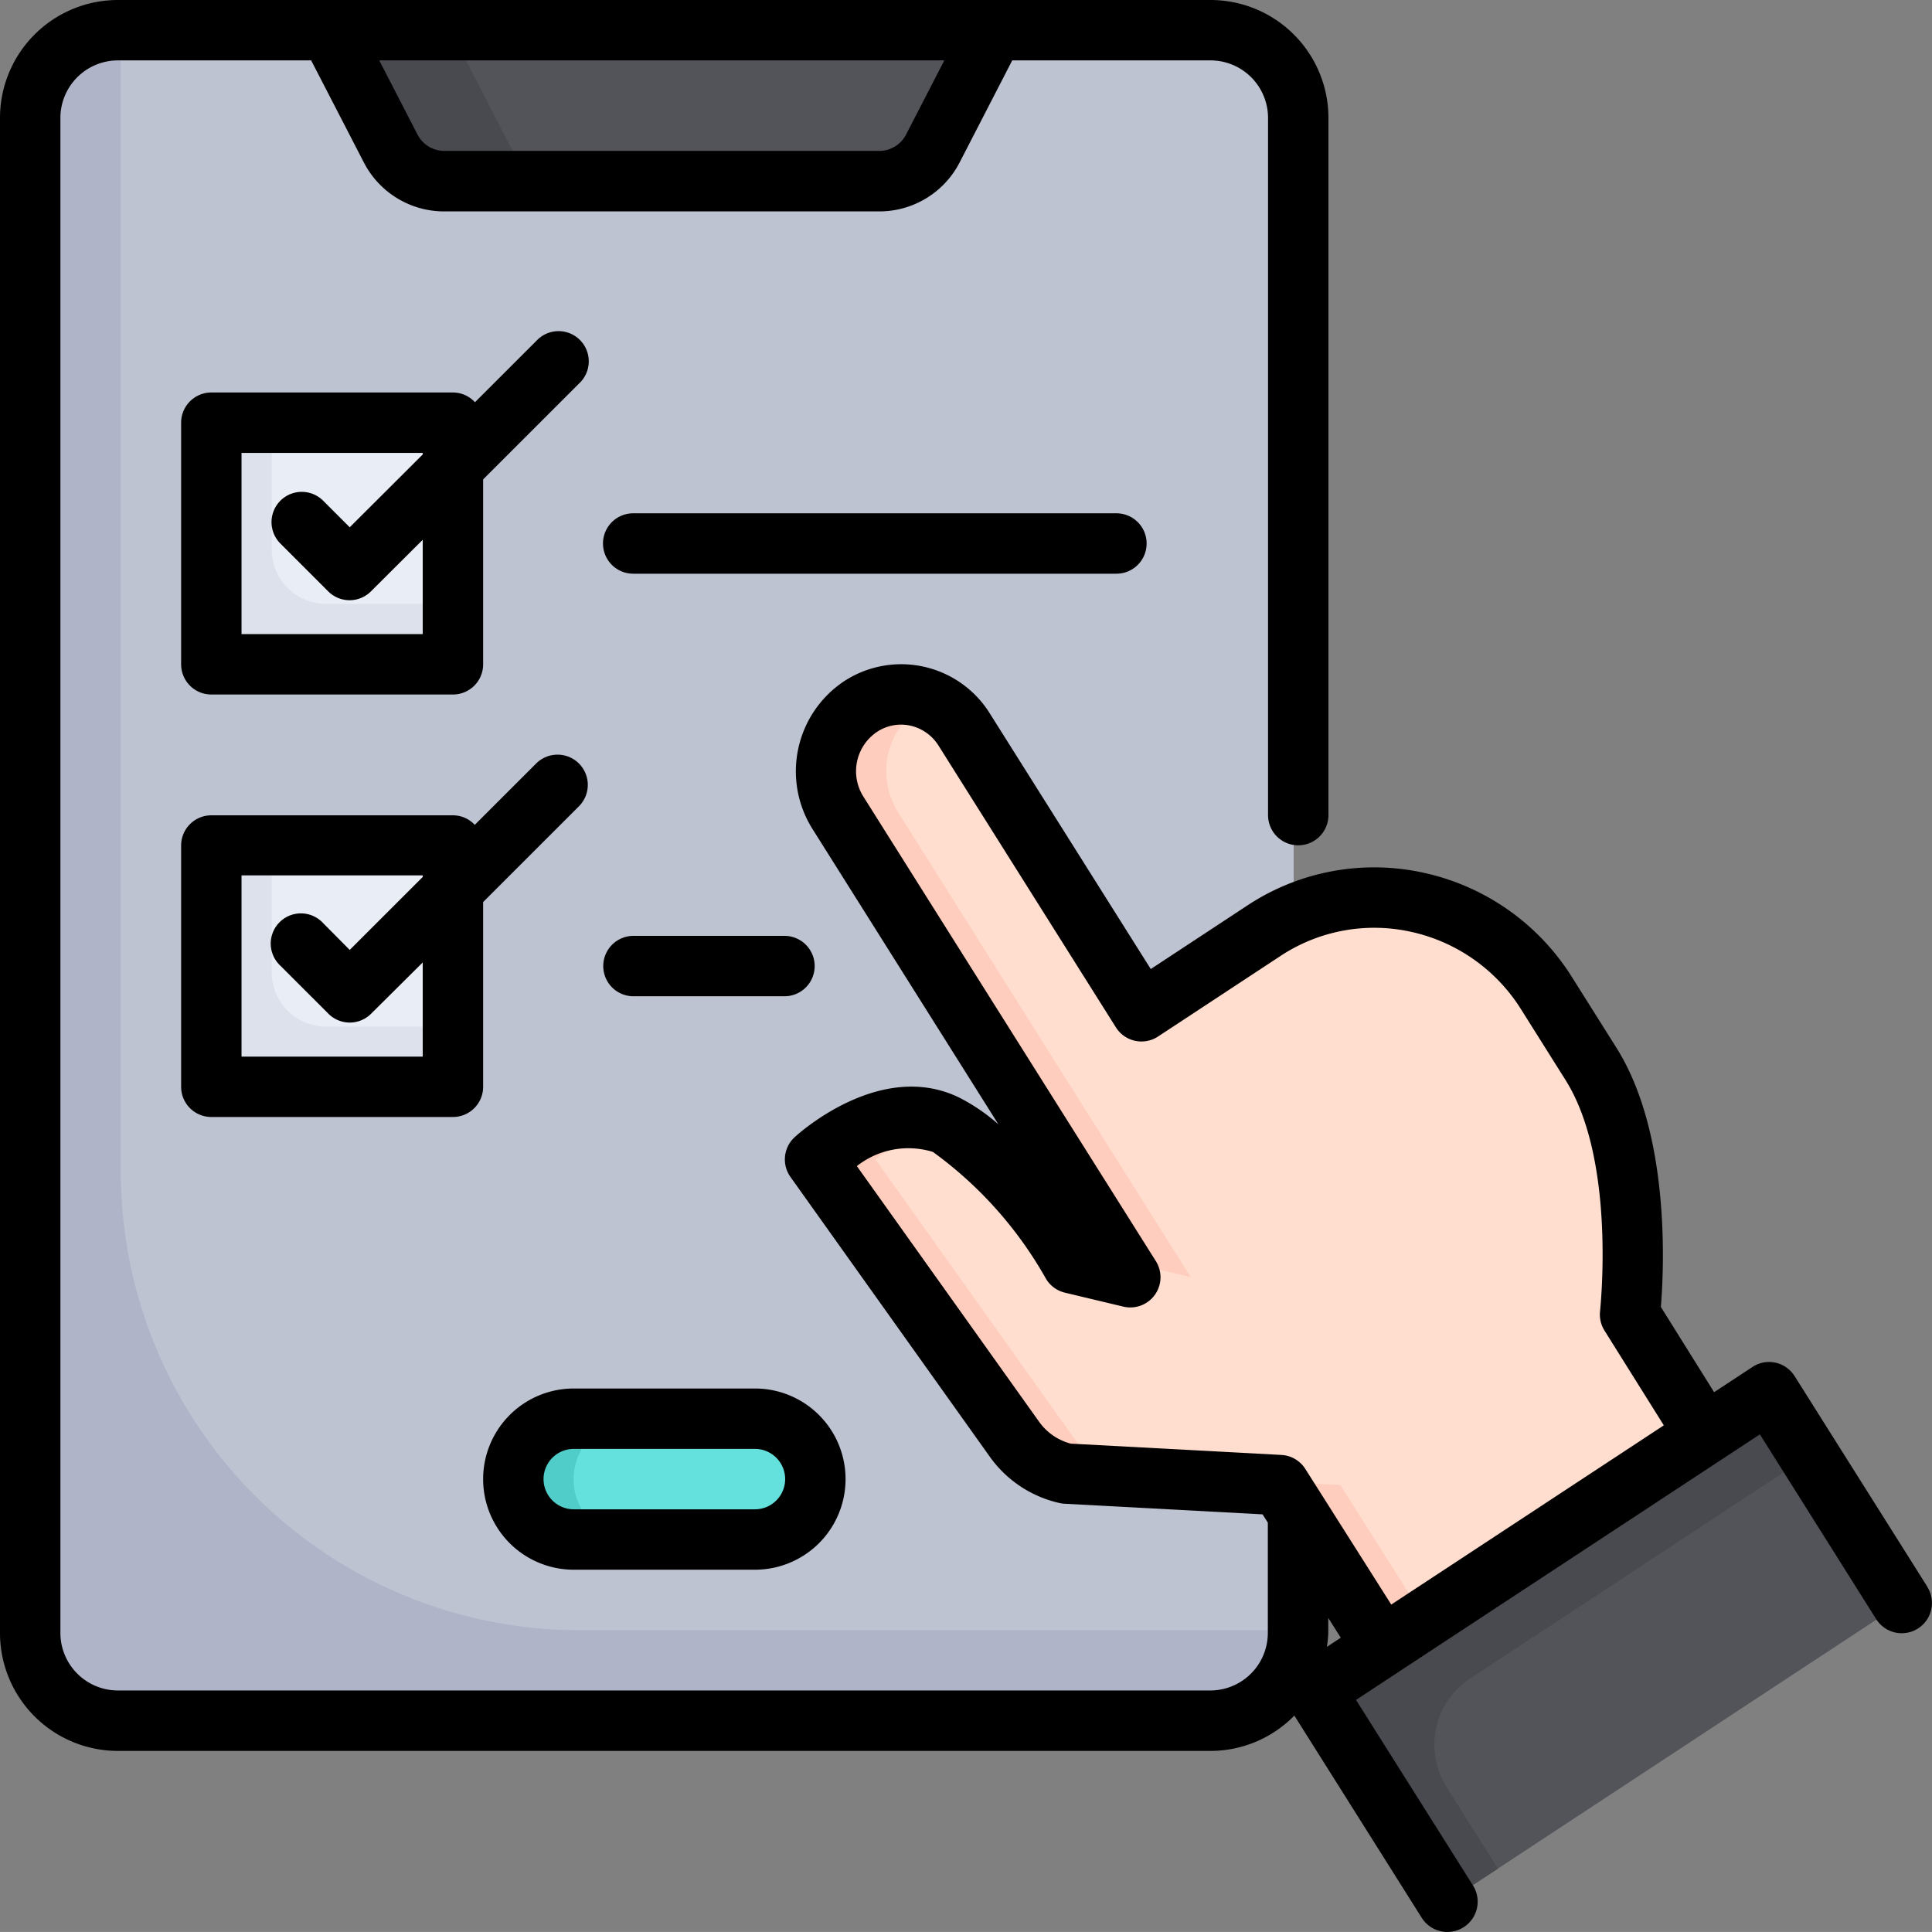
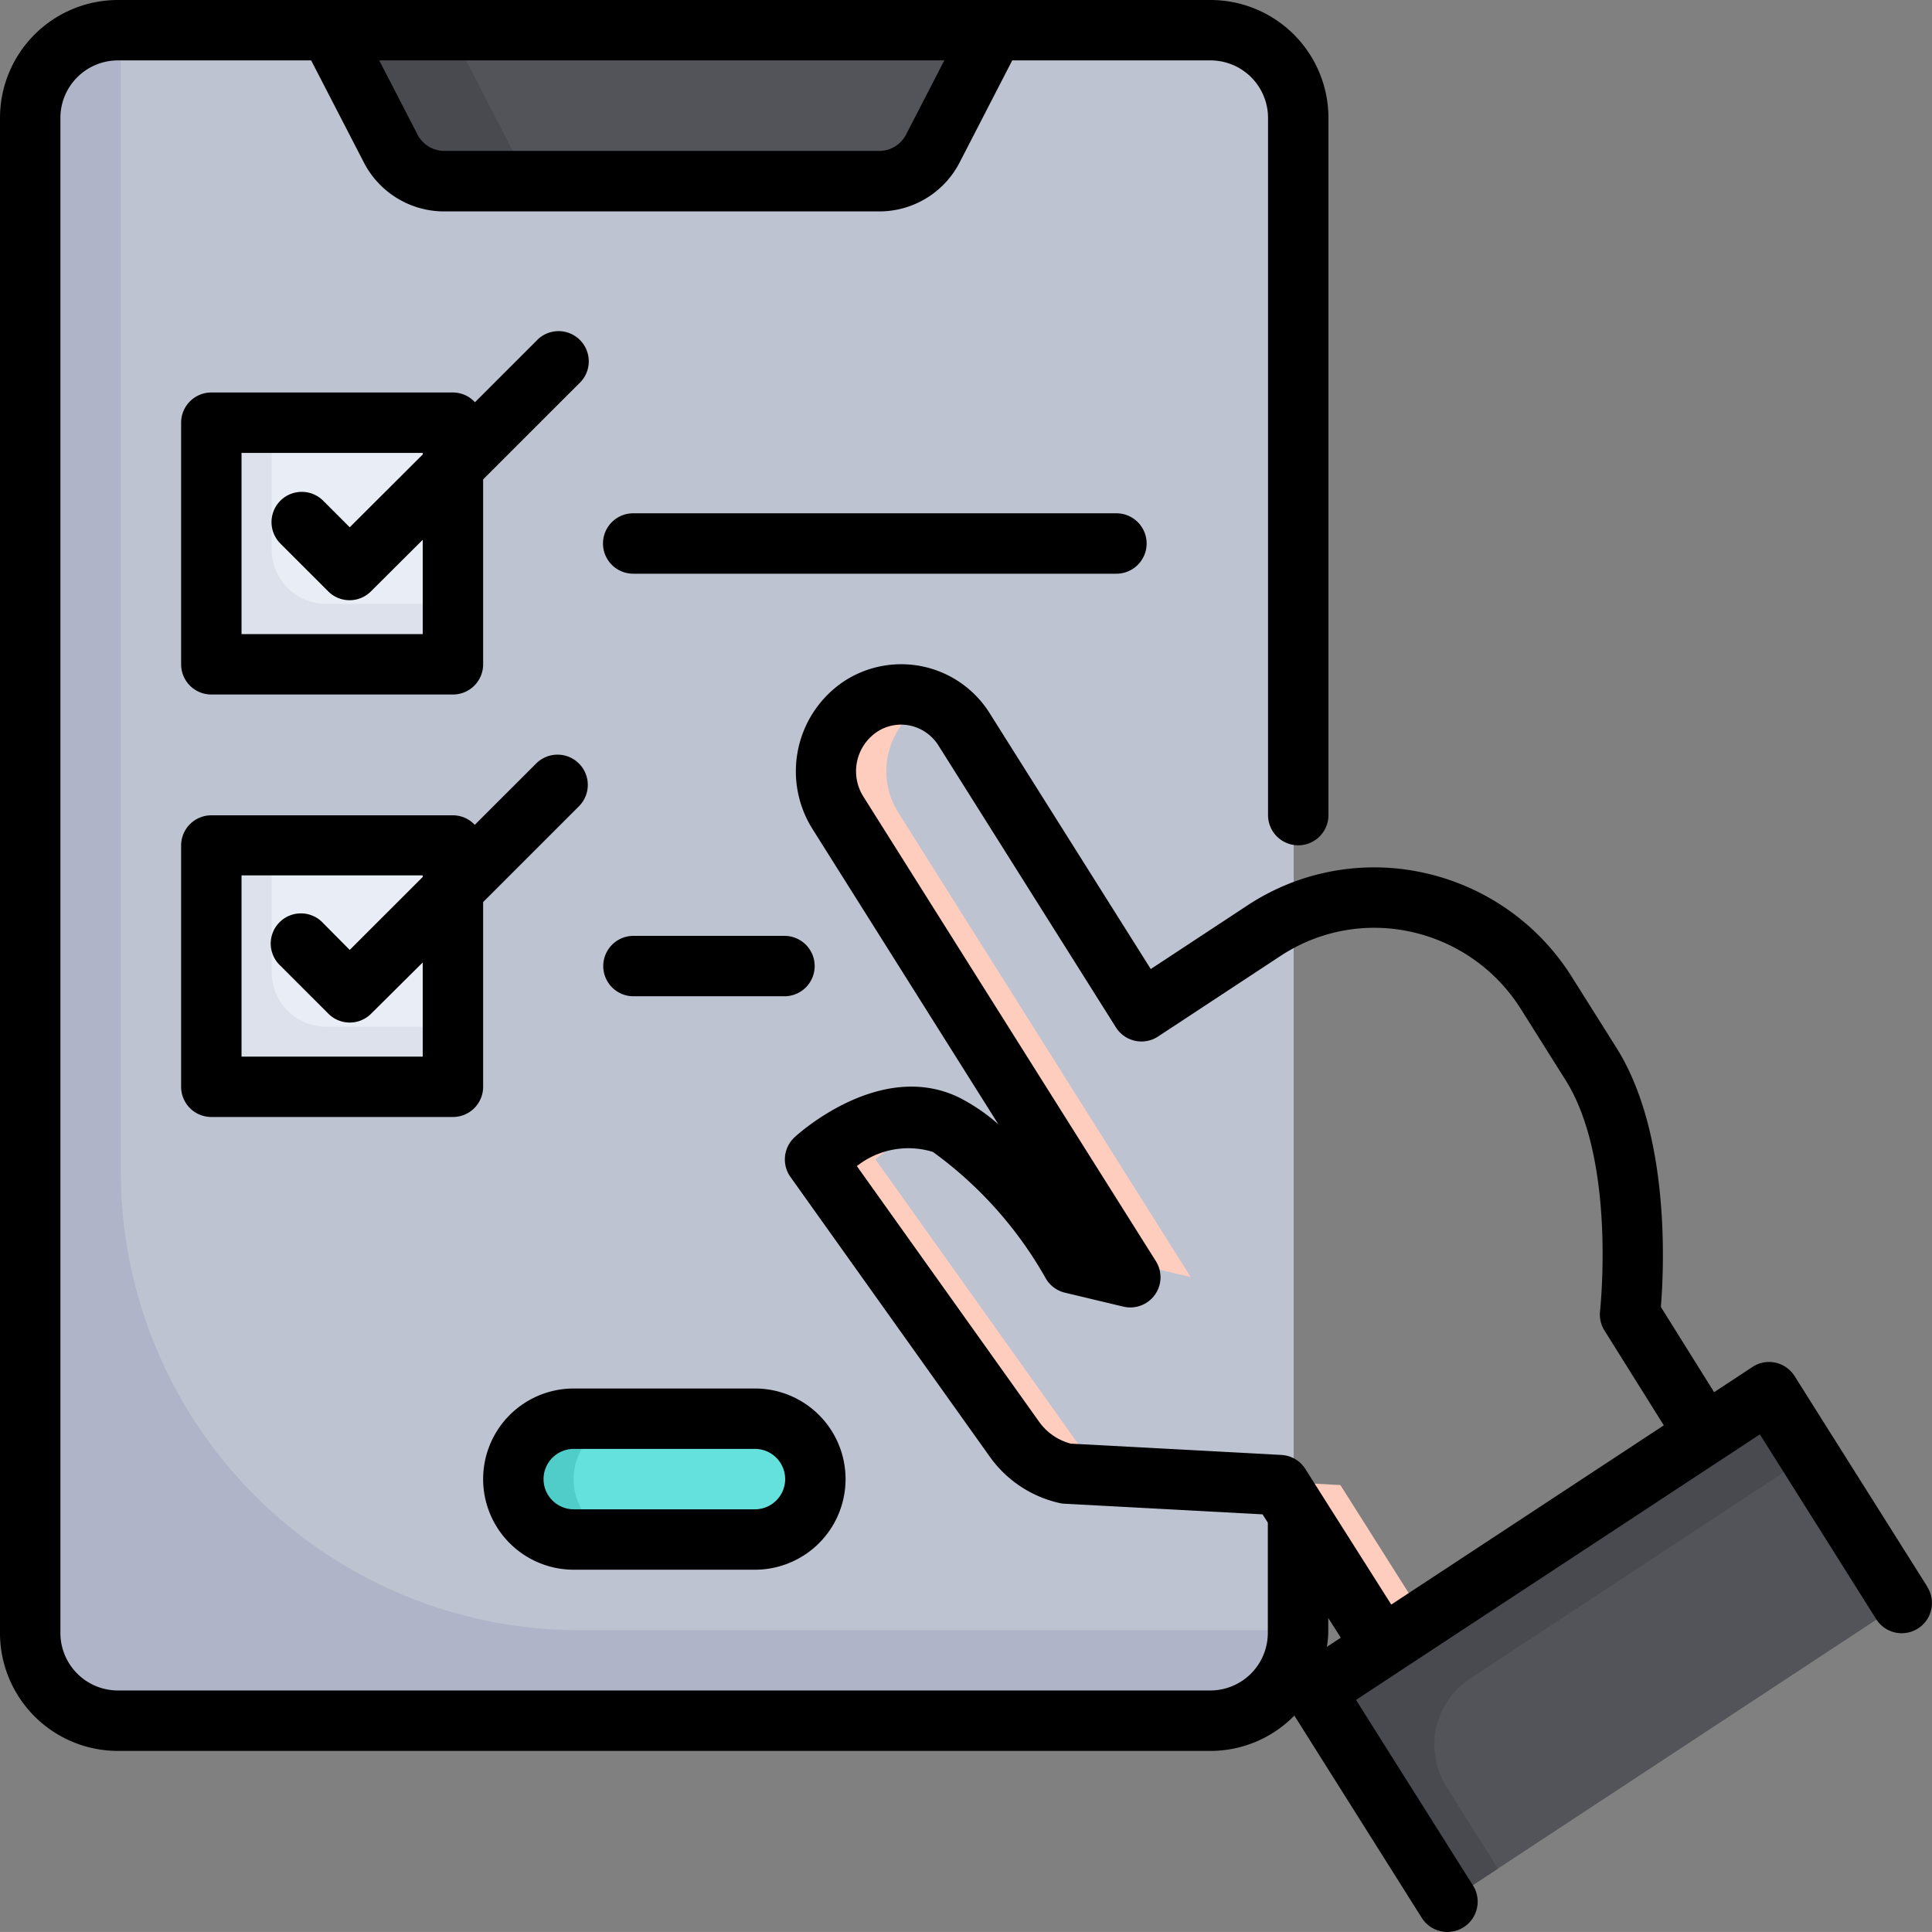
<svg xmlns="http://www.w3.org/2000/svg" width="44.779" height="44.778" viewBox="0 0 44.779 44.778">
  <rect x="0" y="0" width="44.779" height="44.778" fill="#808080" stroke="none" />
  <g id="Group_13049" data-name="Group 13049" transform="translate(-187.609 -5423.611)">
    <g id="online-shopping" transform="translate(187.609 5423.611)">
      <rect id="Rectangle_3281" data-name="Rectangle 3281" width="29.045" height="39.25" rx="2.904" transform="translate(0.939 0.938)" fill="#bec3d2" />
      <path id="Path_3979" data-name="Path 3979" d="M13.729,38.084A10.63,10.63,0,0,1,3.1,27.454V1h-.07A2.029,2.029,0,0,0,1,3.029V38.154a2.029,2.029,0,0,0,2.029,2.029H28.358a2.029,2.029,0,0,0,2.029-2.029v-.07Z" transform="translate(-0.3 -0.3)" fill="#afb4c8" />
      <path id="Path_3980" data-name="Path 3980" d="M10.922,1l1.413,2.74A1.4,1.4,0,0,0,13.58,4.5H23.656A1.4,1.4,0,0,0,24.9,3.74L26.315,1Z" transform="translate(-3.28 -0.3)" fill="#52545a" />
      <path id="Path_3981" data-name="Path 3981" d="M16.379,4.5a1.4,1.4,0,0,1-1.245-.758L13.721,1h-2.8l1.413,2.74A1.4,1.4,0,0,0,13.58,4.5Z" transform="translate(-3.28 -0.3)" fill="#484a50" />
      <rect id="Rectangle_3282" data-name="Rectangle 3282" width="7.065" height="3.14" rx="1.57" transform="translate(11.929 32.339)" fill="#64e1dc" />
      <path id="Path_3982" data-name="Path 3982" d="M18.4,48.4A1.4,1.4,0,0,1,19.8,47H18.4a1.4,1.4,0,0,0,0,2.8h1.4A1.4,1.4,0,0,1,18.4,48.4Z" transform="translate(-5.105 -14.115)" fill="#50cdc8" />
-       <path id="Path_3983" data-name="Path 3983" d="M27.53,25.742,34.305,36.5l-1.354-.323s-1.492-2.508-2.911-3.207-3.04.805-3.04.805l4.618,6.482a2.01,2.01,0,0,0,1.206.8l4.948.265,2.372,3.745,7.482-4.92-1.739-2.784s.427-3.691-.9-5.807l-1.023-1.625A4.688,4.688,0,0,0,37.4,28.48l-2.827,1.859-4.109-6.526a1.72,1.72,0,0,0-2.406-.535h0A1.8,1.8,0,0,0,27.53,25.742Z" transform="translate(-8.108 -6.906)" fill="#ffdecf" />
      <path id="Path_3984" data-name="Path 3984" d="M34.067,36.116l1.639.391L28.93,25.744a1.8,1.8,0,0,1,.523-2.462h0a1.8,1.8,0,0,1,.247-.128,1.707,1.707,0,0,0-1.646.128h0a1.8,1.8,0,0,0-.523,2.462Zm5.108,5.211-4.948-.265a2.009,2.009,0,0,1-1.21-.8L28.4,33.78a4.465,4.465,0,0,1,1.485-.864C28.5,32.391,27,33.78,27,33.78l4.618,6.482a2.009,2.009,0,0,0,1.206.8l4.948.265,2.372,3.745.988-.65Z" transform="translate(-8.108 -6.907)" fill="#ffcdbe" />
      <path id="Path_3985" data-name="Path 3985" d="M54.083,46.116,43.548,53.044l3.075,4.886L57.158,51Z" transform="translate(-13.078 -13.849)" fill="#52545a" />
      <path id="Path_3986" data-name="Path 3986" d="M47.149,52.757l7.86-5.169-.926-1.469L43.548,53.046l3.075,4.885,1.173-.77-1.189-1.893A1.833,1.833,0,0,1,47.149,52.757Z" transform="translate(-13.078 -13.85)" fill="#484a50" />
      <rect id="Rectangle_3283" data-name="Rectangle 3283" width="5.495" height="4.71" transform="translate(4.864 10.358)" fill="#e9edf5" />
      <rect id="Rectangle_3284" data-name="Rectangle 3284" width="5.495" height="5.495" transform="translate(4.864 19.778)" fill="#e9edf5" />
      <path id="Path_3987" data-name="Path 3987" d="M8.4,16.939V14H7v5.6h5.6V18.2H9.659A1.259,1.259,0,0,1,8.4,16.939Zm0,9.8V23.8H7v5.6h5.6v-1.4H9.659A1.259,1.259,0,0,1,8.4,26.734Z" transform="translate(-2.102 -4.204)" fill="#dce1eb" />
      <path id="Path_3988" data-name="Path 3988" d="M44.673,36.78l-3.079-4.886a.7.7,0,0,0-.444-.311.692.692,0,0,0-.532.1l-.889.584-1.234-1.975c.074-.91.22-4.021-1.03-6.007l-1.022-1.624a5.416,5.416,0,0,0-3.453-2.434,5.33,5.33,0,0,0-4.086.764L26.672,22.46l-3.729-5.922a2.42,2.42,0,0,0-3.382-.747,2.51,2.51,0,0,0-.732,3.419l4.311,6.849a4.364,4.364,0,0,0-.9-.616c-1.828-.9-3.743.84-3.825.917a.7.7,0,0,0-.094.919l4.618,6.481a2.709,2.709,0,0,0,1.625,1.078.679.679,0,0,0,.113.015l4.586.246.122.192v2.561a1.334,1.334,0,0,1-1.329,1.329H2.729A1.334,1.334,0,0,1,1.4,37.853V2.729A1.334,1.334,0,0,1,2.729,1.4H7.212L8.431,3.761A2.093,2.093,0,0,0,10.3,4.9H20.376a2.094,2.094,0,0,0,1.867-1.137L23.461,1.4h4.6a1.334,1.334,0,0,1,1.329,1.329V18.892a.7.7,0,1,0,1.4,0V2.729A2.734,2.734,0,0,0,28.058,0H2.729A2.734,2.734,0,0,0,0,2.729V37.853a2.734,2.734,0,0,0,2.729,2.729H28.058A2.721,2.721,0,0,0,30,39.763l2.953,4.688A.7.7,0,1,0,34.14,43.7L31.429,39.4l.991-.652h0L39.9,33.83h0l.89-.585,2.695,4.282a.7.7,0,1,0,1.185-.746ZM21.887,1.4,21,3.119a.7.7,0,0,1-.623.379H10.3a.7.7,0,0,1-.623-.379L8.79,1.4ZM30.754,38.17a2.665,2.665,0,0,0,.032-.317V37.5l.29.458Zm1.492-.98-1.992-3.144a.7.7,0,0,0-.553-.324l-4.883-.262a1.312,1.312,0,0,1-.737-.511L19.86,27.027a1.93,1.93,0,0,1,1.763-.328,9.2,9.2,0,0,1,2.62,2.939.7.7,0,0,0,.439.323l1.353.323a.7.7,0,0,0,.755-1.054L20.011,18.463a1.1,1.1,0,0,1,.316-1.5,1.008,1.008,0,0,1,.77-.145,1.037,1.037,0,0,1,.658.467l4.109,6.527a.7.7,0,0,0,.98.21l2.827-1.86a3.941,3.941,0,0,1,3.023-.567,4.023,4.023,0,0,1,2.57,1.814l1.022,1.625c1.181,1.876.8,5.318.8,5.351a.7.7,0,0,0,.1.451l1.377,2.2Z" />
      <path id="Path_3989" data-name="Path 3989" d="M28.378,15.9a.7.7,0,0,0-.7-.7h-11.2a.7.7,0,1,0,0,1.4h11.2A.7.7,0,0,0,28.378,15.9ZM6.7,19.4h5.6a.7.7,0,0,0,.7-.7V14.414l2.221-2.22a.7.7,0,1,0-.989-.989l-1.422,1.421A.691.691,0,0,0,12.3,12.4H6.7a.7.7,0,0,0-.7.7v5.6A.7.7,0,0,0,6.7,19.4Zm.7-5.6h4.2v.036L9.908,15.524l-.615-.615A.7.7,0,0,0,8.3,15.9l1.11,1.11a.7.7,0,0,0,.989,0L11.6,15.814V18H7.4ZM20.684,25.694a.7.7,0,0,0-.7-.7h-3.5a.7.7,0,0,0,0,1.4h3.5A.7.7,0,0,0,20.684,25.694ZM6,28.492a.7.7,0,0,0,.7.7h5.6a.7.7,0,0,0,.7-.7V24.21l2.221-2.22A.7.7,0,1,0,14.228,21l-1.422,1.421A.691.691,0,0,0,12.3,22.2H6.7a.7.7,0,0,0-.7.7Zm1.4-4.9h4.2v.036L9.908,25.32,9.293,24.7a.7.7,0,1,0-.989.989l1.11,1.11a.7.7,0,0,0,.989,0L11.6,25.61v2.183H7.4Zm7.7,16.093h4.2a2.1,2.1,0,0,0,0-4.2H15.1a2.1,2.1,0,1,0,0,4.2Zm0-2.8h4.2a.7.7,0,1,1,0,1.4H15.1a.7.7,0,1,1,0-1.4Z" transform="translate(-1.802 -3.303)" />
    </g>
  </g>
</svg>